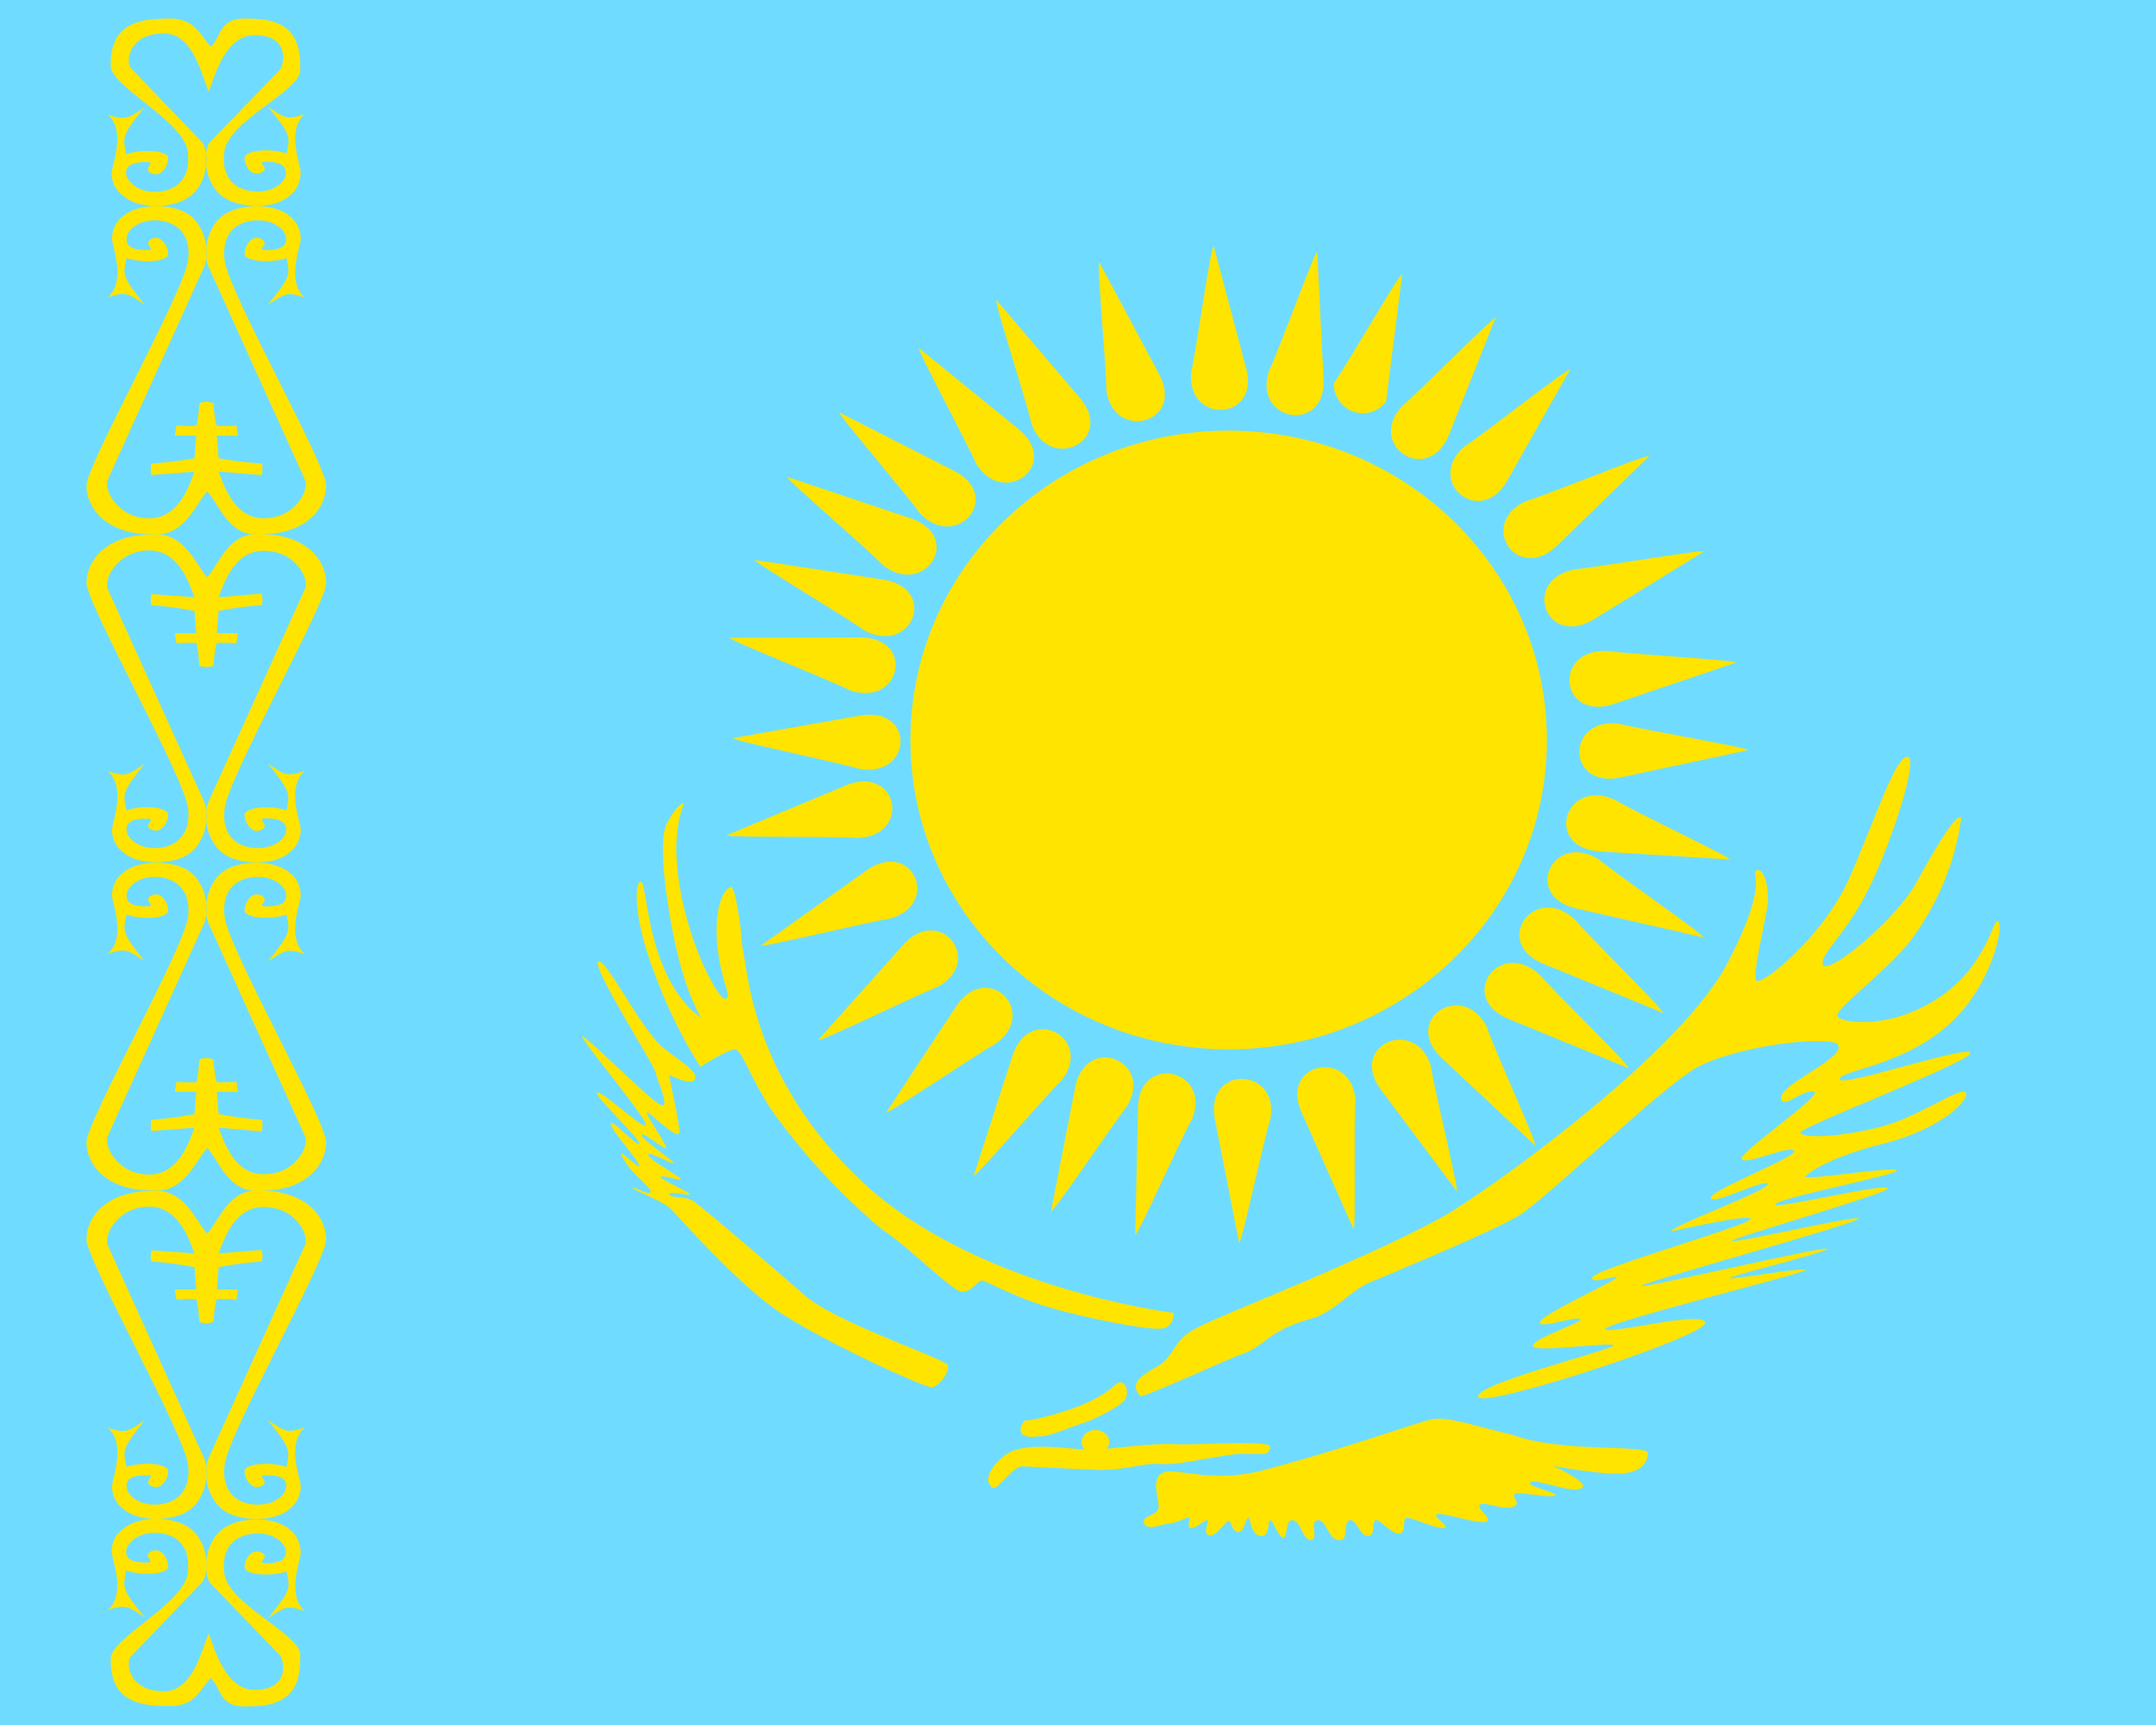
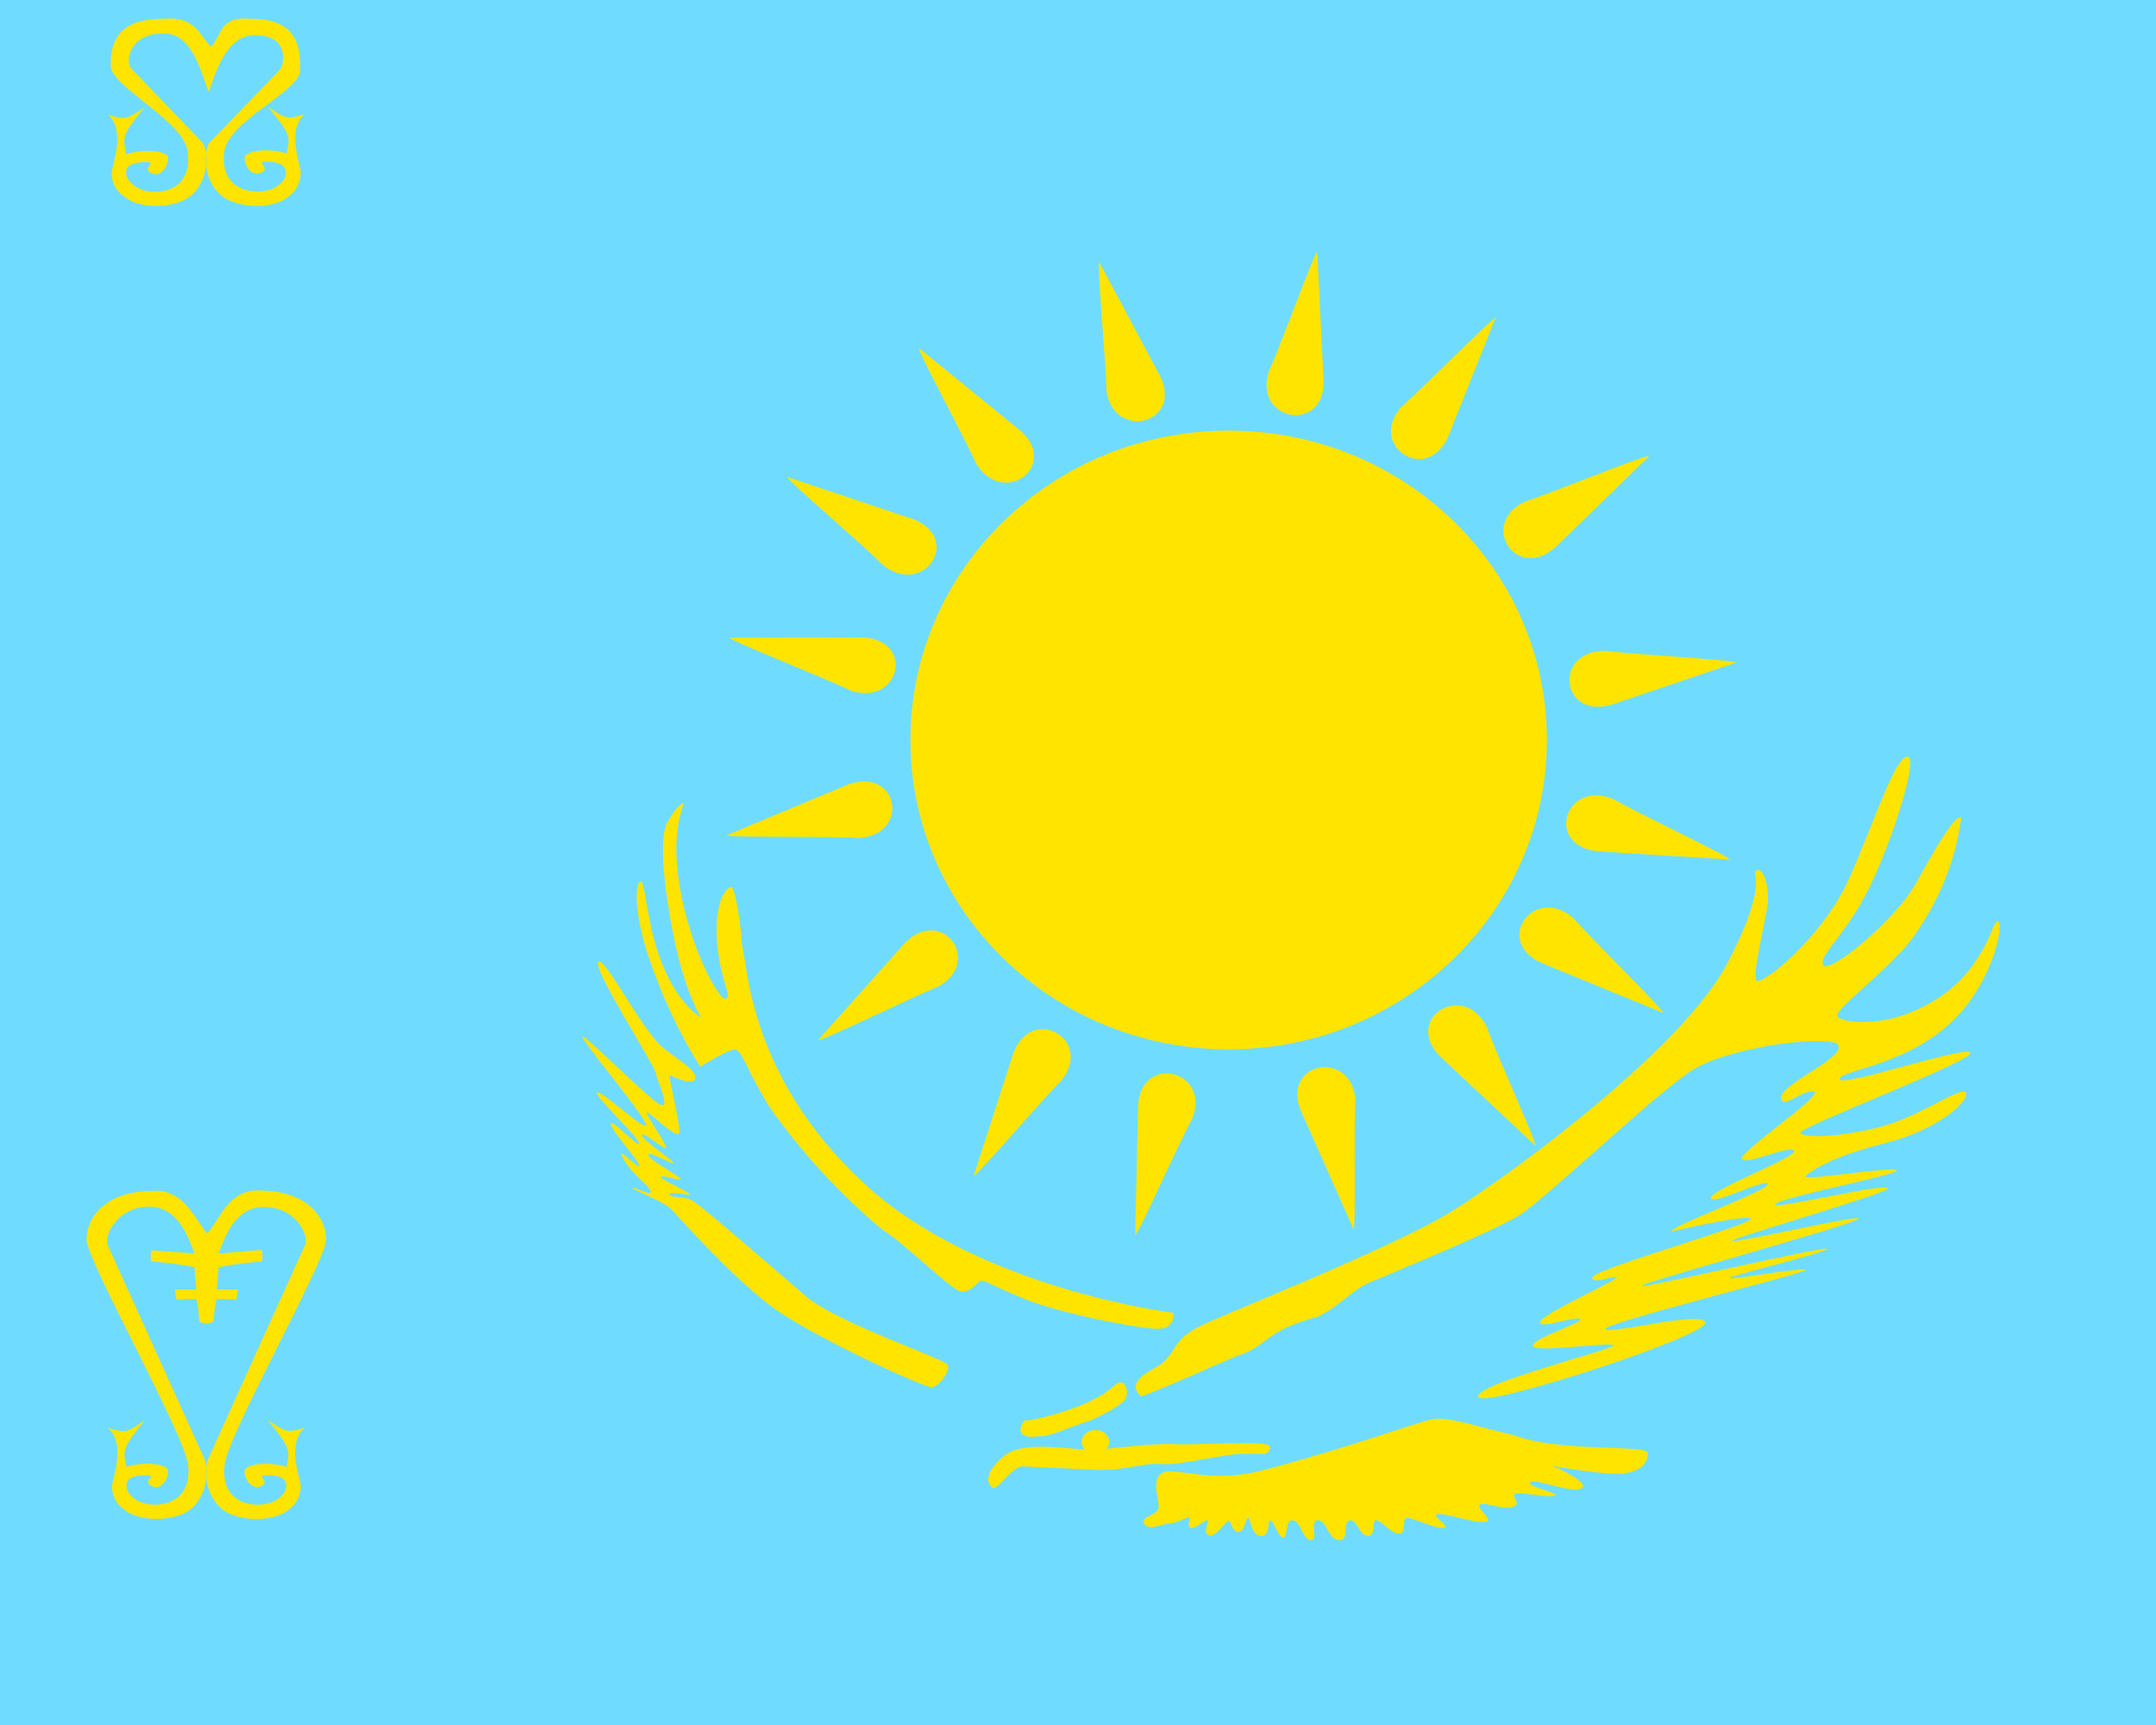
<svg xmlns="http://www.w3.org/2000/svg" width="25" height="20" viewBox="0 0 25 20" fill="none">
  <g clip-path="url(#clip0)">
    <path fill-rule="evenodd" clip-rule="evenodd" d="M0 0H26V20H0V0Z" fill="#6FDCFF" />
-     <path fill-rule="evenodd" clip-rule="evenodd" d="M2.446 19.458C2.58 19.592 2.535 19.812 2.905 19.783C3.465 19.783 3.482 19.433 3.482 19.188C3.482 18.942 2.641 18.6 2.6 18.238C2.559 17.875 2.795 17.779 2.99 17.779C3.181 17.779 3.315 17.892 3.315 17.992C3.315 18.092 3.226 18.125 3.087 18.125C2.949 18.125 3.148 18.054 3.031 18C2.913 17.946 2.836 18.083 2.836 18.167C2.836 18.258 3.128 18.283 3.323 18.221C3.364 18.417 3.38 18.429 3.108 18.762C3.303 18.633 3.319 18.604 3.534 18.679C3.319 18.488 3.482 18.104 3.486 18.008C3.49 17.913 3.445 17.796 3.364 17.738C3.205 17.592 2.868 17.583 2.665 17.679C2.368 17.812 2.352 18.212 2.429 18.346L3.25 19.196C3.307 19.296 3.331 19.579 2.982 19.592C2.616 19.621 2.486 19.108 2.421 18.938C2.336 19.125 2.238 19.637 1.869 19.608C1.519 19.596 1.454 19.317 1.511 19.212L2.352 18.337C2.433 18.204 2.417 17.804 2.121 17.671C1.917 17.575 1.58 17.587 1.426 17.729C1.337 17.788 1.288 17.9 1.296 18C1.304 18.1 1.462 18.479 1.251 18.667C1.462 18.596 1.483 18.625 1.678 18.75C1.406 18.421 1.426 18.408 1.462 18.208C1.657 18.275 1.95 18.25 1.95 18.163C1.95 18.075 1.869 17.929 1.751 17.988C1.637 18.046 1.832 18.117 1.694 18.117C1.56 18.117 1.462 18.087 1.462 17.992C1.462 17.896 1.597 17.771 1.792 17.771C1.987 17.771 2.218 17.871 2.178 18.233C2.137 18.596 1.284 18.988 1.284 19.233C1.284 19.483 1.341 19.779 1.901 19.779C2.267 19.808 2.312 19.587 2.446 19.454V19.458Z" fill="#FFE400" />
    <path fill-rule="evenodd" clip-rule="evenodd" d="M2.401 14.304C2.535 14.171 2.645 13.779 3.01 13.804C3.571 13.804 3.782 14.125 3.782 14.371C3.782 14.617 2.645 16.621 2.604 16.983C2.563 17.346 2.799 17.446 2.99 17.446C3.185 17.446 3.319 17.333 3.319 17.229C3.319 17.125 3.222 17.104 3.087 17.104C2.953 17.104 3.144 17.175 3.031 17.229C2.917 17.283 2.836 17.146 2.836 17.058C2.836 16.971 3.128 16.942 3.323 17.008C3.36 16.812 3.376 16.8 3.108 16.467C3.303 16.592 3.319 16.625 3.534 16.55C3.319 16.742 3.477 17.121 3.486 17.217C3.494 17.312 3.445 17.433 3.36 17.492C3.205 17.637 2.864 17.642 2.661 17.55C2.368 17.413 2.352 17.017 2.429 16.883L3.534 14.442C3.595 14.342 3.441 14.008 3.092 13.996C2.726 13.967 2.6 14.363 2.535 14.533L3.035 14.492C3.035 14.492 3.055 14.575 3.035 14.625C2.867 14.638 2.7 14.66 2.535 14.692L2.515 14.95H2.758L2.742 15.067C2.742 15.067 2.535 15.05 2.515 15.067C2.494 15.079 2.474 15.325 2.474 15.325C2.474 15.325 2.433 15.342 2.393 15.342C2.352 15.342 2.312 15.325 2.312 15.325C2.312 15.325 2.295 15.079 2.275 15.067C2.255 15.05 2.047 15.067 2.047 15.067L2.027 14.95H2.275L2.255 14.692C2.255 14.692 2.011 14.642 1.755 14.625C1.739 14.575 1.755 14.496 1.755 14.496L2.255 14.533C2.19 14.363 2.064 13.967 1.698 13.992C1.349 14.008 1.194 14.342 1.251 14.442L2.356 16.883C2.433 17.012 2.417 17.413 2.125 17.55C1.922 17.642 1.58 17.633 1.426 17.492C1.341 17.433 1.292 17.317 1.3 17.221C1.308 17.125 1.462 16.738 1.251 16.554C1.467 16.625 1.487 16.596 1.678 16.467C1.41 16.8 1.426 16.812 1.467 17.008C1.657 16.942 1.95 16.967 1.95 17.058C1.95 17.142 1.869 17.288 1.755 17.229C1.641 17.171 1.836 17.104 1.698 17.104C1.564 17.104 1.467 17.129 1.467 17.229C1.467 17.329 1.601 17.446 1.792 17.446C1.982 17.446 2.218 17.346 2.182 16.988C2.141 16.625 1.003 14.613 1.003 14.371C1.003 14.121 1.215 13.808 1.775 13.808C2.141 13.779 2.275 14.171 2.405 14.304H2.401Z" fill="#FFE400" />
-     <path fill-rule="evenodd" clip-rule="evenodd" d="M2.401 13.308C2.535 13.442 2.645 13.833 3.01 13.808C3.571 13.808 3.782 13.488 3.782 13.242C3.782 12.996 2.645 10.992 2.604 10.629C2.563 10.267 2.799 10.167 2.99 10.167C3.185 10.167 3.319 10.279 3.319 10.383C3.319 10.488 3.222 10.508 3.087 10.508C2.953 10.508 3.144 10.442 3.031 10.383C2.917 10.325 2.836 10.467 2.836 10.554C2.836 10.642 3.128 10.671 3.323 10.604C3.36 10.8 3.376 10.812 3.108 11.146C3.303 11.021 3.319 10.988 3.534 11.062C3.319 10.871 3.477 10.492 3.486 10.396C3.494 10.3 3.445 10.179 3.36 10.121C3.205 9.979 2.864 9.971 2.661 10.062C2.368 10.2 2.352 10.596 2.429 10.729L3.534 13.167C3.595 13.267 3.441 13.6 3.092 13.613C2.726 13.642 2.6 13.246 2.535 13.075L3.035 13.117C3.035 13.117 3.055 13.033 3.035 12.983C2.867 12.971 2.7 12.948 2.535 12.917L2.515 12.658H2.758L2.742 12.542C2.742 12.542 2.535 12.558 2.515 12.542C2.494 12.529 2.474 12.283 2.474 12.283C2.474 12.283 2.433 12.267 2.393 12.267C2.352 12.267 2.312 12.283 2.312 12.283C2.312 12.283 2.295 12.529 2.275 12.542C2.255 12.558 2.047 12.542 2.047 12.542L2.027 12.658H2.275L2.255 12.917C2.255 12.917 2.011 12.967 1.755 12.983C1.739 13.033 1.755 13.113 1.755 13.113L2.255 13.075C2.19 13.246 2.064 13.642 1.698 13.617C1.349 13.6 1.194 13.267 1.251 13.167L2.356 10.729C2.433 10.596 2.417 10.2 2.125 10.062C1.922 9.971 1.58 9.979 1.426 10.121C1.341 10.179 1.292 10.296 1.3 10.392C1.308 10.488 1.462 10.871 1.251 11.058C1.467 10.988 1.487 11.017 1.678 11.146C1.41 10.812 1.426 10.8 1.467 10.604C1.657 10.671 1.95 10.646 1.95 10.554C1.95 10.471 1.869 10.325 1.755 10.383C1.641 10.442 1.836 10.508 1.698 10.508C1.564 10.508 1.467 10.483 1.467 10.383C1.467 10.283 1.601 10.167 1.792 10.167C1.982 10.167 2.218 10.267 2.182 10.625C2.141 10.988 1.003 13 1.003 13.242C1.003 13.492 1.215 13.804 1.775 13.804C2.141 13.833 2.275 13.442 2.405 13.308H2.401Z" fill="#FFE400" />
-     <path fill-rule="evenodd" clip-rule="evenodd" d="M2.401 6.692C2.535 6.558 2.645 6.167 3.01 6.192C3.571 6.192 3.782 6.513 3.782 6.758C3.782 7.004 2.645 9.008 2.604 9.375C2.563 9.733 2.799 9.833 2.99 9.833C3.185 9.833 3.319 9.721 3.319 9.621C3.319 9.521 3.222 9.488 3.087 9.488C2.953 9.488 3.144 9.562 3.031 9.621C2.917 9.679 2.836 9.533 2.836 9.446C2.836 9.363 3.128 9.329 3.323 9.396C3.36 9.2 3.376 9.188 3.108 8.854C3.303 8.983 3.319 9.012 3.534 8.938C3.319 9.129 3.477 9.512 3.486 9.604C3.494 9.696 3.445 9.821 3.36 9.879C3.205 10.025 2.864 10.029 2.661 9.938C2.368 9.8 2.352 9.404 2.429 9.271L3.534 6.833C3.595 6.733 3.441 6.4 3.092 6.388C2.726 6.358 2.6 6.754 2.535 6.925L3.035 6.883C3.035 6.883 3.055 6.967 3.035 7.017C2.775 7.033 2.535 7.083 2.535 7.083L2.515 7.342H2.758L2.742 7.458C2.742 7.458 2.535 7.446 2.515 7.458C2.494 7.471 2.474 7.721 2.474 7.721C2.474 7.721 2.433 7.733 2.393 7.733C2.352 7.733 2.312 7.721 2.312 7.721C2.312 7.721 2.295 7.471 2.275 7.458C2.255 7.446 2.047 7.458 2.047 7.458L2.027 7.342H2.275L2.255 7.083C2.255 7.083 2.011 7.033 1.755 7.017C1.739 6.967 1.755 6.888 1.755 6.888L2.255 6.925C2.19 6.754 2.064 6.358 1.698 6.383C1.349 6.4 1.194 6.733 1.251 6.833L2.356 9.271C2.433 9.404 2.417 9.8 2.125 9.938C1.922 10.029 1.58 10.021 1.426 9.879C1.341 9.821 1.292 9.704 1.3 9.608C1.308 9.512 1.462 9.129 1.251 8.942C1.467 9.012 1.487 8.983 1.678 8.854C1.41 9.188 1.426 9.2 1.467 9.396C1.657 9.329 1.95 9.358 1.95 9.446C1.95 9.529 1.869 9.675 1.755 9.617C1.641 9.562 1.836 9.492 1.698 9.492C1.564 9.492 1.467 9.517 1.467 9.617C1.467 9.717 1.601 9.833 1.792 9.833C1.982 9.833 2.218 9.733 2.182 9.375C2.141 9.012 1.003 7.004 1.003 6.758C1.003 6.513 1.215 6.196 1.775 6.196C2.141 6.167 2.275 6.558 2.405 6.696L2.401 6.692Z" fill="#FFE400" />
-     <path fill-rule="evenodd" clip-rule="evenodd" d="M2.401 5.696C2.535 5.829 2.645 6.225 3.01 6.196C3.571 6.196 3.782 5.875 3.782 5.629C3.782 5.383 2.645 3.379 2.604 3.017C2.563 2.654 2.799 2.554 2.99 2.554C3.185 2.554 3.319 2.671 3.319 2.771C3.319 2.871 3.222 2.9 3.087 2.9C2.953 2.9 3.144 2.829 3.031 2.771C2.917 2.713 2.836 2.854 2.836 2.942C2.836 3.029 3.128 3.058 3.323 2.992C3.36 3.188 3.376 3.2 3.108 3.533C3.303 3.408 3.319 3.375 3.534 3.45C3.319 3.263 3.477 2.879 3.486 2.783C3.494 2.688 3.445 2.567 3.36 2.508C3.205 2.367 2.864 2.358 2.661 2.454C2.368 2.588 2.352 2.988 2.429 3.117L3.534 5.558C3.595 5.658 3.441 5.992 3.092 6.008C2.726 6.033 2.6 5.642 2.535 5.467L3.035 5.508C3.035 5.508 3.055 5.425 3.035 5.375C2.867 5.364 2.7 5.343 2.535 5.313L2.515 5.05H2.758L2.742 4.933C2.742 4.933 2.535 4.95 2.515 4.933C2.494 4.921 2.474 4.675 2.474 4.675C2.474 4.675 2.433 4.658 2.393 4.658C2.352 4.658 2.312 4.675 2.312 4.675C2.312 4.675 2.295 4.921 2.275 4.933C2.255 4.95 2.047 4.933 2.047 4.933L2.027 5.05H2.275L2.255 5.313C2.255 5.313 2.011 5.358 1.755 5.375C1.739 5.429 1.755 5.508 1.755 5.508L2.255 5.467C2.19 5.642 2.064 6.033 1.698 6.008C1.349 5.992 1.194 5.658 1.251 5.558L2.356 3.117C2.433 2.988 2.417 2.588 2.125 2.45C1.922 2.358 1.58 2.367 1.426 2.508C1.341 2.567 1.292 2.683 1.3 2.779C1.308 2.875 1.462 3.263 1.251 3.446C1.467 3.375 1.487 3.404 1.678 3.533C1.41 3.2 1.426 3.188 1.467 2.992C1.662 3.058 1.95 3.033 1.95 2.942C1.95 2.858 1.869 2.713 1.755 2.771C1.641 2.829 1.836 2.9 1.698 2.9C1.564 2.9 1.467 2.871 1.467 2.771C1.467 2.671 1.601 2.554 1.792 2.554C1.982 2.554 2.222 2.654 2.182 3.013C2.141 3.375 1.003 5.388 1.003 5.629C1.003 5.879 1.215 6.196 1.775 6.196C2.141 6.225 2.275 5.829 2.405 5.696H2.401Z" fill="#FFE400" />
    <path fill-rule="evenodd" clip-rule="evenodd" d="M2.446 0.542C2.58 0.408 2.535 0.188 2.905 0.217C3.465 0.217 3.482 0.567 3.482 0.813C3.482 1.058 2.641 1.4 2.6 1.763C2.559 2.125 2.795 2.221 2.99 2.221C3.181 2.221 3.315 2.108 3.315 2.008C3.315 1.908 3.226 1.875 3.087 1.875C2.949 1.875 3.148 1.946 3.031 2C2.913 2.054 2.836 1.917 2.836 1.833C2.836 1.742 3.128 1.713 3.323 1.779C3.364 1.583 3.38 1.571 3.108 1.238C3.303 1.367 3.319 1.396 3.534 1.321C3.319 1.513 3.482 1.896 3.486 1.992C3.49 2.088 3.445 2.204 3.364 2.263C3.201 2.417 2.864 2.417 2.661 2.325C2.364 2.192 2.348 1.792 2.425 1.658L3.25 0.804C3.307 0.704 3.331 0.421 2.982 0.408C2.616 0.379 2.486 0.892 2.421 1.063C2.336 0.875 2.238 0.358 1.869 0.388C1.519 0.4 1.454 0.679 1.511 0.783L2.352 1.658C2.433 1.792 2.417 2.192 2.121 2.325C1.917 2.421 1.58 2.413 1.426 2.267C1.337 2.208 1.288 2.096 1.296 1.996C1.304 1.896 1.462 1.517 1.251 1.329C1.462 1.4 1.483 1.371 1.674 1.246C1.406 1.575 1.426 1.588 1.462 1.788C1.657 1.721 1.95 1.746 1.95 1.833C1.95 1.921 1.869 2.067 1.751 2.008C1.637 1.95 1.832 1.879 1.694 1.879C1.56 1.879 1.462 1.908 1.462 2.004C1.462 2.1 1.597 2.225 1.792 2.225C1.987 2.225 2.218 2.125 2.178 1.763C2.137 1.4 1.284 1.008 1.284 0.763C1.284 0.513 1.341 0.217 1.901 0.217C2.267 0.188 2.312 0.408 2.446 0.542Z" fill="#FFE400" />
    <path d="M17.937 8.58C17.937 6.599 16.285 4.993 14.247 4.993C12.209 4.993 10.557 6.599 10.557 8.58C10.557 10.56 12.209 12.166 14.247 12.166C16.285 12.166 17.937 10.56 17.937 8.58Z" fill="#FFE400" />
-     <path fill-rule="evenodd" clip-rule="evenodd" d="M14.073 2.854C14.039 2.854 13.874 4.046 13.813 4.313C13.752 4.913 14.594 4.891 14.455 4.29L14.073 2.85V2.854ZM14.368 14.408C14.399 14.408 14.65 13.229 14.732 12.967C14.832 12.375 13.991 12.344 14.082 12.949L14.368 14.408ZM8.489 8.555C8.489 8.586 9.698 8.835 9.967 8.915C10.574 9.018 10.618 8.204 9.993 8.293L8.489 8.56V8.555ZM20.269 8.697C20.269 8.666 19.047 8.462 18.773 8.391C18.162 8.315 18.158 9.129 18.773 9.018L20.269 8.697ZM9.729 4.775C9.707 4.797 10.505 5.722 10.665 5.949C11.082 6.394 11.632 5.771 11.082 5.469L9.729 4.78V4.775ZM18.882 12.38C18.904 12.357 18.028 11.504 17.846 11.295C17.39 10.885 16.9 11.548 17.473 11.806L18.882 12.384V12.38ZM11.554 3.485C11.528 3.499 11.901 4.646 11.962 4.917C12.17 5.482 12.924 5.113 12.534 4.628L11.559 3.485H11.554ZM16.892 13.82C16.922 13.807 16.631 12.638 16.593 12.366C16.423 11.788 15.647 12.1 15.998 12.615L16.896 13.816L16.892 13.82ZM18.205 4.286C18.179 4.264 17.217 5.024 16.983 5.175C16.519 5.576 17.148 6.118 17.468 5.589L18.205 4.286ZM10.271 12.9C10.292 12.922 11.311 12.233 11.554 12.095C12.044 11.73 11.459 11.143 11.099 11.65L10.275 12.9H10.271ZM8.753 6.492C8.74 6.518 9.794 7.145 10.024 7.31C10.566 7.599 10.882 6.843 10.262 6.723L8.753 6.492ZM19.753 10.868C19.766 10.841 18.756 10.143 18.539 9.965C18.019 9.636 17.65 10.37 18.262 10.53L19.753 10.868ZM16.259 3.179C16.228 3.17 15.626 4.219 15.465 4.446C15.465 4.518 15.488 4.589 15.529 4.648C15.57 4.706 15.629 4.75 15.696 4.773C15.763 4.796 15.835 4.797 15.902 4.776C15.97 4.755 16.029 4.713 16.072 4.655L16.259 3.179ZM12.187 14.043C12.218 14.056 12.894 13.047 13.067 12.829C13.384 12.313 12.617 11.984 12.473 12.58L12.187 14.043ZM8.827 10.961C8.84 10.988 10.041 10.694 10.323 10.65C10.912 10.481 10.583 9.734 10.063 10.081L8.827 10.961ZM19.758 6.394C19.749 6.367 18.531 6.576 18.249 6.603C17.642 6.732 17.924 7.501 18.466 7.19L19.758 6.394Z" fill="#FFE400" />
    <path fill-rule="evenodd" clip-rule="evenodd" d="M15.27 2.93C15.24 2.925 14.832 4.059 14.711 4.308C14.533 4.886 15.361 5.029 15.348 4.415L15.274 2.925L15.27 2.93ZM13.167 14.31C13.197 14.319 13.688 13.211 13.826 12.967C14.043 12.406 13.228 12.211 13.197 12.82L13.163 14.31H13.167ZM12.747 3.041C12.716 3.05 12.829 4.25 12.829 4.526C12.911 5.118 13.722 4.913 13.453 4.362L12.747 3.041ZM15.695 14.243C15.725 14.239 15.695 13.033 15.717 12.758C15.678 12.157 14.85 12.309 15.084 12.878L15.691 14.243H15.695ZM10.657 4.037C10.631 4.055 11.207 5.118 11.316 5.371C11.628 5.891 12.3 5.402 11.827 4.989L10.657 4.037ZM17.802 13.282C17.828 13.265 17.325 12.162 17.239 11.904C16.965 11.366 16.263 11.81 16.701 12.251L17.802 13.282ZM9.13 5.531C9.113 5.558 10.045 6.349 10.24 6.554C10.722 6.928 11.168 6.234 10.579 6.016L9.13 5.531ZM19.285 11.744C19.302 11.717 18.431 10.863 18.249 10.65C17.798 10.245 17.304 10.908 17.876 11.166L19.285 11.744ZM8.463 7.394C8.454 7.426 9.603 7.875 9.855 8.004C10.436 8.204 10.622 7.408 9.989 7.39L8.463 7.394ZM20.057 9.965C20.07 9.938 18.956 9.413 18.713 9.267C18.149 9.027 17.902 9.809 18.531 9.871L20.057 9.965ZM8.424 9.685C8.428 9.711 9.668 9.694 9.95 9.716C10.566 9.685 10.418 8.88 9.829 9.098L8.424 9.685ZM20.139 7.684C20.139 7.652 18.899 7.586 18.622 7.546C18.002 7.537 18.093 8.351 18.695 8.168L20.139 7.679V7.684ZM9.486 12.059C9.503 12.086 10.613 11.544 10.873 11.441C11.411 11.152 10.917 10.49 10.488 10.939L9.486 12.059ZM19.125 5.287C19.107 5.26 17.967 5.727 17.694 5.811C17.134 6.065 17.581 6.759 18.041 6.34L19.125 5.287ZM11.29 13.634C11.316 13.647 12.109 12.722 12.309 12.526C12.686 12.051 11.962 11.637 11.749 12.215L11.29 13.634ZM17.347 3.681C17.325 3.663 16.467 4.531 16.254 4.713C15.847 5.162 16.541 5.625 16.792 5.064L17.343 3.681H17.347Z" fill="#FFE400" />
    <path fill-rule="evenodd" clip-rule="evenodd" d="M8.605 10.965C8.671 11.194 8.681 12.479 10.015 13.717C11.34 14.947 13.611 15.222 13.611 15.222C13.611 15.222 13.62 15.396 13.459 15.405C13.299 15.424 12.523 15.268 12.135 15.148C11.756 15.038 11.415 14.836 11.378 14.846C11.33 14.864 11.255 14.992 11.141 14.974C11.027 14.956 10.479 14.405 10.233 14.259C9.74 13.846 9.305 13.374 8.936 12.855C8.671 12.442 8.605 12.167 8.52 12.167C8.435 12.167 8.122 12.369 8.122 12.369C8.122 12.369 7.839 11.956 7.593 11.295C7.337 10.635 7.365 10.25 7.422 10.222C7.488 10.194 7.488 10.708 7.678 11.176C7.867 11.653 8.132 11.8 8.132 11.8C8.132 11.8 7.962 11.552 7.829 10.938C7.697 10.323 7.64 9.727 7.734 9.543C7.829 9.36 7.914 9.305 7.924 9.314C7.943 9.332 7.763 9.598 7.886 10.305C8.009 11.011 8.34 11.607 8.416 11.58C8.491 11.552 8.368 11.405 8.321 10.993C8.274 10.58 8.368 10.323 8.473 10.286C8.52 10.25 8.596 10.745 8.605 10.965ZM7.678 12.139C7.422 11.91 7.025 11.112 6.94 11.149C6.845 11.194 7.583 12.341 7.602 12.433C7.621 12.543 7.782 12.855 7.659 12.809C7.536 12.763 6.656 11.864 6.76 12.039C6.864 12.213 7.526 13.002 7.488 13.048C7.451 13.094 6.94 12.607 6.921 12.671C6.911 12.726 7.422 13.204 7.413 13.259C7.403 13.314 7.082 12.956 7.082 13.029C7.082 13.103 7.413 13.46 7.413 13.515C7.413 13.57 7.129 13.259 7.223 13.424C7.309 13.607 7.555 13.763 7.545 13.818C7.536 13.873 7.337 13.745 7.337 13.772C7.337 13.8 7.706 13.928 7.791 14.029C7.886 14.13 8.491 14.809 8.946 15.148C9.4 15.488 10.706 16.084 10.8 16.084C10.886 16.084 11.018 15.901 10.99 15.827C10.961 15.754 9.684 15.332 9.334 15.02C8.974 14.708 8.103 13.956 8.028 13.919C7.962 13.873 7.763 13.892 7.763 13.846C7.763 13.8 8.018 13.873 7.999 13.846C7.99 13.818 7.649 13.671 7.659 13.644C7.678 13.616 7.895 13.699 7.895 13.671C7.895 13.644 7.498 13.433 7.517 13.387C7.526 13.341 7.81 13.515 7.81 13.479C7.81 13.46 7.432 13.204 7.441 13.158C7.451 13.112 7.734 13.36 7.725 13.305C7.716 13.249 7.498 12.938 7.498 12.901C7.498 12.855 7.839 13.213 7.876 13.139C7.895 13.075 7.753 12.479 7.763 12.47C7.772 12.46 8.018 12.598 8.056 12.515C8.103 12.424 7.886 12.305 7.678 12.139ZM12.04 16.653C11.86 16.68 11.775 16.616 11.879 16.47C12.021 16.47 12.399 16.35 12.532 16.295C12.665 16.24 12.806 16.167 12.92 16.066C13.034 15.947 13.109 16.13 13.043 16.231C12.996 16.295 12.778 16.414 12.617 16.479C12.381 16.552 12.172 16.662 12.04 16.653ZM13.223 16.185C13.1 16.057 13.204 15.965 13.384 15.864C13.649 15.726 13.573 15.534 13.914 15.378C14.065 15.286 16.185 14.46 16.875 14.02C17.566 13.58 19.506 12.158 20.026 11.176C20.537 10.204 20.291 10.13 20.367 10.094C20.433 10.048 20.509 10.231 20.5 10.451C20.481 10.662 20.31 11.305 20.367 11.369C20.424 11.433 21.143 10.864 21.446 10.176C21.749 9.488 21.976 8.773 22.118 8.773C22.269 8.773 21.872 9.947 21.616 10.405C21.37 10.864 21.077 11.094 21.143 11.194C21.219 11.286 21.957 10.69 22.212 10.25C22.458 9.8 22.695 9.406 22.742 9.488C22.667 10.025 22.448 10.535 22.108 10.965C21.711 11.405 21.238 11.727 21.313 11.791C21.38 11.864 21.919 11.938 22.477 11.571C23.045 11.194 23.102 10.653 23.168 10.681C23.244 10.708 23.102 11.451 22.562 11.91C22.023 12.369 21.313 12.415 21.332 12.515C21.37 12.607 22.875 12.094 22.846 12.213C22.818 12.323 20.897 13.057 20.878 13.13C20.878 13.185 21.209 13.204 21.73 13.084C22.241 12.974 22.733 12.58 22.799 12.671C22.818 12.8 22.43 13.112 21.843 13.259C21.247 13.405 20.954 13.598 20.935 13.644C20.925 13.69 21.995 13.515 21.995 13.57C21.995 13.626 20.594 13.892 20.585 13.965C20.566 14.029 21.91 13.699 21.891 13.781C21.853 13.846 20.064 14.36 20.083 14.387C20.093 14.424 21.578 14.075 21.55 14.13C21.512 14.194 19.052 14.864 19.033 14.91C19.014 14.947 21.209 14.433 21.19 14.479C21.171 14.525 20.055 14.791 20.055 14.818C20.055 14.846 20.954 14.681 20.935 14.726C20.925 14.763 18.664 15.323 18.616 15.405C18.569 15.497 19.79 15.176 19.771 15.341C19.752 15.506 17.15 16.35 17.14 16.194C17.121 16.038 18.721 15.644 18.711 15.598C18.692 15.552 17.793 15.69 17.774 15.607C17.765 15.515 18.37 15.332 18.323 15.295C18.276 15.249 17.822 15.424 17.86 15.323C17.907 15.222 18.768 14.836 18.749 14.809C18.739 14.781 18.437 14.901 18.465 14.809C18.503 14.708 20.329 14.194 20.301 14.13C20.273 14.075 19.459 14.259 19.383 14.277C19.355 14.222 20.518 13.8 20.5 13.726C20.462 13.662 19.875 13.974 19.837 13.892C19.818 13.8 20.869 13.405 20.802 13.341C20.736 13.277 20.263 13.506 20.197 13.442C20.131 13.378 21.19 12.671 21.029 12.653C20.869 12.644 20.67 12.873 20.651 12.726C20.67 12.543 21.474 12.24 21.294 12.094C21.011 12.011 20.055 12.158 19.657 12.387C19.26 12.616 17.935 13.892 17.613 14.093C17.292 14.286 16.194 14.736 15.986 14.827C15.664 14.937 15.607 15.103 15.276 15.268C14.68 15.424 14.69 15.598 14.406 15.699C14.302 15.726 13.232 16.222 13.223 16.185ZM11.728 16.827C11.548 16.919 11.387 17.139 11.491 17.231C11.548 17.341 11.728 16.983 11.87 17.002L12.627 17.038C13.034 17.066 13.232 16.956 13.459 16.974C13.687 16.992 14.188 16.855 14.425 16.855C14.661 16.855 14.708 16.882 14.727 16.781C14.756 16.69 13.989 16.754 13.649 16.745C13.308 16.726 12.882 16.809 12.627 16.809C12.39 16.8 11.983 16.726 11.728 16.827Z" fill="#FFE400" />
    <path d="M12.863 16.717C12.863 16.641 12.791 16.58 12.702 16.58C12.614 16.58 12.541 16.641 12.541 16.717C12.541 16.793 12.614 16.855 12.702 16.855C12.791 16.855 12.863 16.793 12.863 16.717Z" fill="#FFE400" />
    <path fill-rule="evenodd" clip-rule="evenodd" d="M16.639 16.451C16.8 16.424 17.235 16.57 17.538 16.635C18.087 16.846 19.108 16.745 19.108 16.846C19.108 16.947 19.042 17.066 18.806 17.084C18.569 17.102 17.973 16.992 17.992 16.992C18.011 16.992 18.465 17.203 18.333 17.258C18.2 17.314 17.812 17.139 17.746 17.185C17.68 17.231 18.105 17.314 18.03 17.341C17.973 17.369 17.68 17.304 17.585 17.314C17.49 17.332 17.661 17.433 17.547 17.469C17.434 17.515 17.244 17.414 17.169 17.442C17.084 17.469 17.339 17.625 17.226 17.644C17.112 17.662 16.847 17.57 16.696 17.552C16.544 17.552 16.837 17.699 16.743 17.717C16.648 17.726 16.383 17.598 16.317 17.598C16.251 17.598 16.317 17.781 16.222 17.781C16.128 17.781 16.014 17.625 15.957 17.625C15.901 17.625 15.957 17.809 15.863 17.809C15.768 17.809 15.73 17.616 15.655 17.625C15.56 17.644 15.655 17.873 15.522 17.855C15.399 17.846 15.38 17.616 15.276 17.625C15.181 17.644 15.295 17.855 15.2 17.855C15.106 17.855 15.087 17.644 14.992 17.625C14.898 17.616 14.935 17.827 14.879 17.827C14.822 17.827 14.765 17.625 14.727 17.625C14.699 17.625 14.727 17.827 14.614 17.809C14.5 17.791 14.5 17.589 14.472 17.598C14.434 17.616 14.434 17.763 14.358 17.763C14.283 17.763 14.273 17.616 14.245 17.634C14.207 17.644 14.093 17.827 14.018 17.8C13.932 17.772 14.037 17.625 13.999 17.625C13.961 17.625 13.866 17.726 13.809 17.717C13.753 17.708 13.809 17.589 13.79 17.589C13.772 17.589 13.63 17.662 13.563 17.662C13.497 17.662 13.317 17.754 13.27 17.671C13.223 17.579 13.393 17.579 13.431 17.497C13.459 17.414 13.336 17.167 13.469 17.084C13.592 16.992 13.999 17.203 14.604 17.057C15.702 16.772 16.554 16.442 16.639 16.451Z" fill="#FFE400" />
  </g>
  <defs>
    <clipPath id="clip0">
      <rect width="25" height="20" fill="white" />
    </clipPath>
  </defs>
</svg>